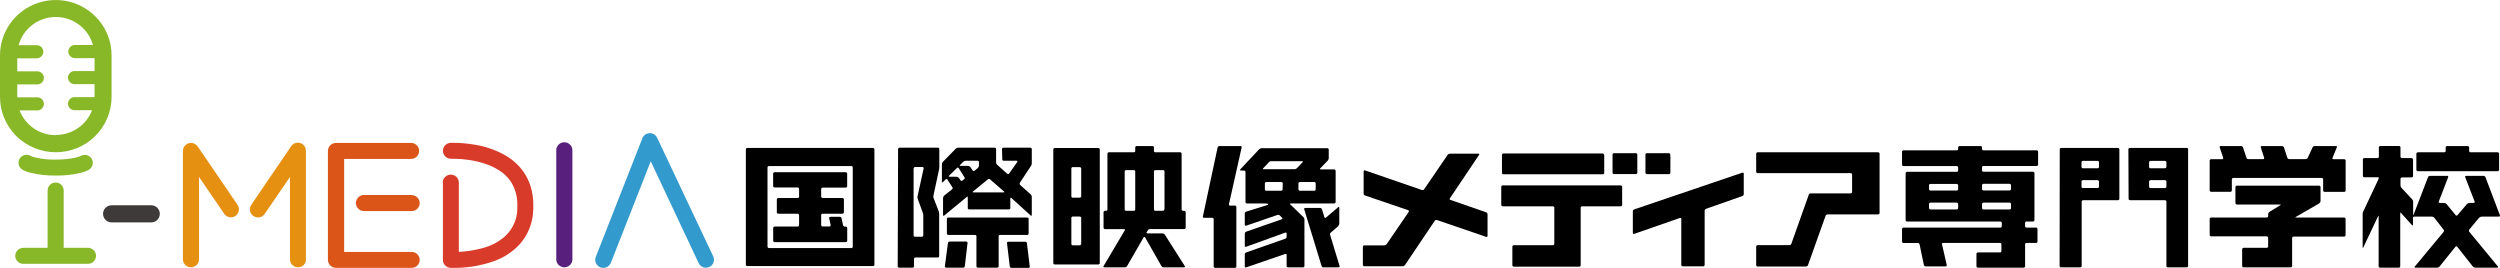
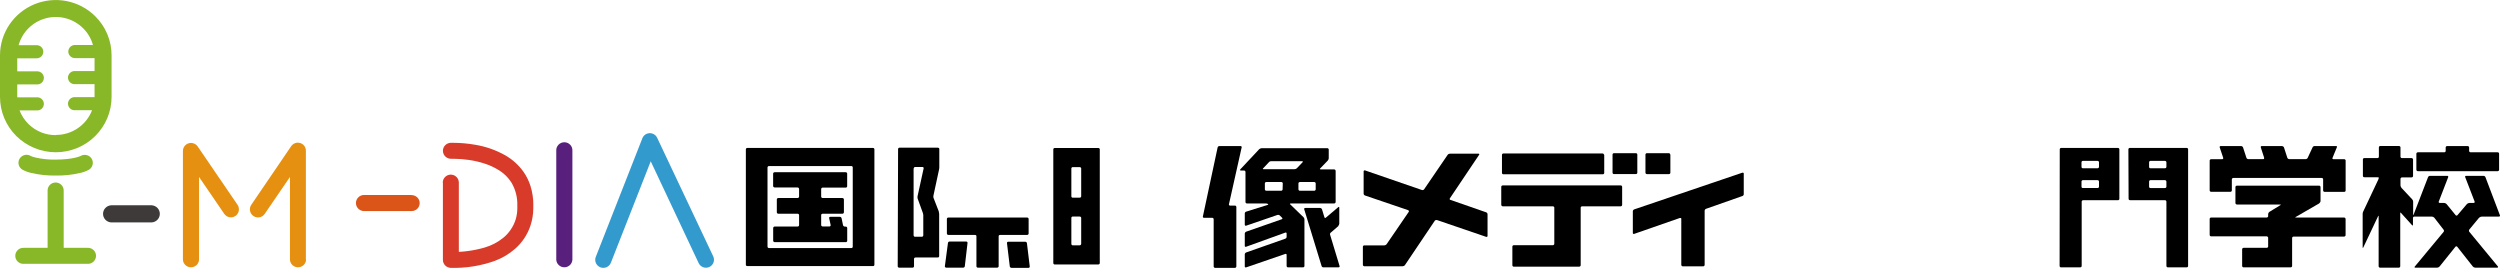
<svg xmlns="http://www.w3.org/2000/svg" width="280" height="30" viewBox="0 0 280 30" fill="none">
  <g clip-path="url(#clip0_2003_173)">
    <path d="M86.596 20.855C86.596 20.934 86.686 20.997 86.776 20.997H89.328C89.372 20.998 89.414 21.015 89.445 21.046C89.476 21.076 89.495 21.116 89.498 21.16V22.021C89.494 22.063 89.475 22.103 89.443 22.132C89.412 22.161 89.371 22.177 89.328 22.179H87.173C87.131 22.177 87.089 22.192 87.057 22.221C87.026 22.249 87.007 22.289 87.004 22.331V23.781C87.007 23.823 87.026 23.864 87.057 23.893C87.088 23.922 87.13 23.939 87.173 23.938H89.328C89.35 23.937 89.371 23.94 89.391 23.947C89.411 23.954 89.43 23.965 89.446 23.979C89.462 23.993 89.474 24.01 89.483 24.029C89.492 24.049 89.497 24.07 89.498 24.091V25.215C89.497 25.236 89.492 25.257 89.483 25.277C89.474 25.296 89.462 25.314 89.446 25.328C89.43 25.343 89.412 25.355 89.392 25.362C89.371 25.37 89.35 25.373 89.328 25.372H86.776C86.731 25.371 86.688 25.386 86.654 25.416C86.621 25.445 86.6 25.486 86.596 25.53V26.969C86.601 27.013 86.623 27.052 86.656 27.08C86.689 27.109 86.732 27.123 86.776 27.122H94.719C94.74 27.123 94.761 27.12 94.782 27.113C94.802 27.106 94.82 27.096 94.836 27.081C94.852 27.067 94.865 27.05 94.874 27.031C94.883 27.011 94.888 26.991 94.888 26.969V25.535C94.888 25.514 94.883 25.493 94.874 25.473C94.865 25.454 94.852 25.436 94.837 25.422C94.821 25.407 94.802 25.396 94.782 25.388C94.762 25.381 94.74 25.377 94.719 25.378H94.624C94.579 25.378 94.535 25.363 94.499 25.337C94.463 25.31 94.436 25.273 94.422 25.231L94.253 24.427C94.24 24.385 94.214 24.349 94.179 24.323C94.144 24.298 94.101 24.284 94.057 24.285H92.998C92.908 24.285 92.839 24.353 92.865 24.427L93.035 25.215C93.035 25.299 92.987 25.362 92.897 25.362H92.135C92.092 25.362 92.051 25.346 92.021 25.316C91.99 25.287 91.972 25.247 91.971 25.204V24.091C91.971 24.07 91.975 24.049 91.983 24.03C91.992 24.011 92.004 23.993 92.019 23.979C92.035 23.965 92.053 23.954 92.073 23.947C92.093 23.94 92.114 23.937 92.135 23.938H94.348C94.391 23.937 94.432 23.921 94.463 23.892C94.494 23.863 94.514 23.823 94.518 23.781V22.331C94.513 22.29 94.493 22.252 94.462 22.224C94.43 22.195 94.39 22.18 94.348 22.179H92.135C92.093 22.177 92.052 22.161 92.022 22.131C91.992 22.102 91.973 22.063 91.971 22.021V21.16C91.977 21.12 91.996 21.084 92.026 21.057C92.056 21.03 92.094 21.014 92.135 21.012H94.713C94.755 21.015 94.796 21.002 94.827 20.976C94.859 20.949 94.879 20.912 94.883 20.871V19.437C94.882 19.416 94.876 19.396 94.867 19.377C94.858 19.358 94.845 19.342 94.829 19.328C94.813 19.314 94.795 19.304 94.775 19.297C94.755 19.291 94.734 19.288 94.713 19.29H86.771C86.728 19.287 86.685 19.3 86.651 19.327C86.618 19.355 86.596 19.394 86.591 19.437V20.855" fill="black" />
    <path d="M83.536 29.664C83.536 29.743 83.61 29.801 83.716 29.801H97.769C97.789 29.803 97.809 29.801 97.828 29.795C97.847 29.789 97.865 29.78 97.88 29.767C97.896 29.754 97.908 29.739 97.917 29.721C97.926 29.703 97.932 29.684 97.933 29.664V16.715C97.93 16.674 97.912 16.636 97.881 16.609C97.85 16.581 97.81 16.567 97.769 16.568H83.716C83.694 16.566 83.672 16.568 83.652 16.574C83.631 16.581 83.612 16.591 83.595 16.605C83.578 16.618 83.564 16.635 83.554 16.654C83.544 16.673 83.538 16.694 83.536 16.715V29.664ZM85.961 18.748C85.965 18.706 85.985 18.666 86.018 18.638C86.05 18.609 86.092 18.594 86.135 18.596H95.349C95.37 18.595 95.39 18.599 95.409 18.606C95.429 18.613 95.446 18.624 95.461 18.639C95.476 18.653 95.488 18.67 95.496 18.689C95.504 18.707 95.508 18.728 95.508 18.748V27.631C95.508 27.651 95.504 27.672 95.496 27.691C95.488 27.709 95.476 27.727 95.461 27.741C95.446 27.755 95.429 27.766 95.409 27.773C95.39 27.781 95.37 27.784 95.349 27.783H86.135C86.092 27.785 86.05 27.77 86.018 27.742C85.985 27.713 85.965 27.674 85.961 27.631V18.748Z" fill="black" />
-     <path d="M112.256 17.86C112.256 17.881 112.26 17.901 112.269 17.92C112.277 17.939 112.29 17.955 112.305 17.969C112.321 17.982 112.339 17.992 112.359 17.998C112.379 18.004 112.4 18.005 112.42 18.002H113.845C113.935 18.002 113.967 18.055 113.935 18.139L113.024 19.436C113.014 19.453 113 19.468 112.984 19.48C112.968 19.491 112.949 19.498 112.929 19.502C112.91 19.506 112.89 19.505 112.87 19.5C112.851 19.495 112.833 19.486 112.818 19.473L111.69 18.459C111.651 18.429 111.62 18.391 111.598 18.347C111.576 18.304 111.564 18.256 111.563 18.207V16.689C111.563 16.669 111.558 16.649 111.55 16.63C111.542 16.612 111.53 16.595 111.515 16.581C111.501 16.567 111.483 16.557 111.464 16.55C111.444 16.543 111.424 16.54 111.404 16.542H107.311C107.21 16.549 107.115 16.59 107.041 16.657L105.616 18.113C105.547 18.184 105.504 18.277 105.494 18.375V20.35C105.494 20.429 105.553 20.455 105.616 20.392L105.897 20.103C105.909 20.087 105.924 20.074 105.942 20.065C105.96 20.056 105.98 20.051 106 20.051C106.02 20.051 106.04 20.056 106.058 20.065C106.076 20.074 106.092 20.087 106.103 20.103L106.67 20.981C106.682 20.997 106.691 21.017 106.696 21.037C106.7 21.057 106.701 21.078 106.698 21.099C106.694 21.119 106.687 21.139 106.676 21.156C106.664 21.174 106.65 21.189 106.633 21.201L105.749 21.905C105.674 21.975 105.628 22.071 105.621 22.173V24.09C105.621 24.164 105.68 24.195 105.749 24.143L108.269 22.063C108.327 21.984 108.391 22.01 108.391 22.1V23.318C108.391 23.402 108.46 23.455 108.56 23.455H112.987C113.082 23.455 113.156 23.402 113.156 23.318V22.215C113.156 22.136 113.204 22.115 113.273 22.173L115.433 24.133C115.497 24.19 115.56 24.164 115.56 24.09V22.021C115.547 21.924 115.502 21.833 115.433 21.763L114.252 20.713C114.226 20.679 114.208 20.639 114.203 20.596C114.197 20.554 114.203 20.511 114.221 20.471L115.465 18.59C115.524 18.507 115.557 18.409 115.56 18.307V16.689C115.559 16.668 115.554 16.648 115.544 16.629C115.535 16.611 115.522 16.594 115.506 16.581C115.491 16.567 115.472 16.556 115.453 16.55C115.433 16.543 115.412 16.54 115.391 16.542H112.389C112.368 16.54 112.347 16.542 112.327 16.548C112.307 16.555 112.289 16.565 112.273 16.579C112.258 16.593 112.245 16.61 112.237 16.629C112.229 16.648 112.224 16.668 112.224 16.689L112.256 17.86ZM107.803 20.214C107.79 20.228 107.773 20.24 107.755 20.248C107.737 20.256 107.717 20.26 107.697 20.26C107.677 20.26 107.657 20.256 107.639 20.248C107.621 20.24 107.605 20.228 107.591 20.214L107.395 19.925C107.362 19.887 107.322 19.855 107.276 19.833C107.231 19.811 107.181 19.797 107.131 19.794H106.352C106.257 19.794 106.23 19.746 106.289 19.683L107.173 18.816C107.184 18.802 107.199 18.791 107.215 18.783C107.232 18.775 107.25 18.771 107.268 18.771C107.287 18.771 107.305 18.775 107.321 18.783C107.338 18.791 107.352 18.802 107.364 18.816L108.02 19.857C108.044 19.891 108.053 19.933 108.046 19.974C108.039 20.015 108.016 20.052 107.983 20.077L107.803 20.214ZM107.591 18.58C107.491 18.58 107.464 18.522 107.533 18.47L107.882 18.118C107.963 18.049 108.063 18.009 108.168 18.002H109.482C109.522 18.002 109.561 18.017 109.59 18.045C109.62 18.072 109.638 18.109 109.64 18.149V18.549C109.639 18.598 109.627 18.647 109.606 18.692C109.585 18.737 109.556 18.778 109.519 18.811L109.153 19.121C109.119 19.144 109.076 19.153 109.035 19.147C108.993 19.14 108.956 19.117 108.931 19.084L108.677 18.701C108.61 18.631 108.519 18.588 108.423 18.58H107.591ZM109.021 21.548C108.931 21.548 108.92 21.511 108.979 21.448L110.641 20.088C110.657 20.071 110.677 20.058 110.698 20.049C110.72 20.041 110.743 20.036 110.766 20.036C110.789 20.036 110.812 20.041 110.833 20.049C110.854 20.058 110.874 20.071 110.89 20.088L112.447 21.448C112.516 21.511 112.489 21.548 112.394 21.548H109.021Z" fill="black" />
    <path d="M112.934 27.074C112.913 27.072 112.892 27.074 112.872 27.081C112.853 27.087 112.835 27.099 112.82 27.113C112.805 27.128 112.794 27.146 112.787 27.165C112.78 27.185 112.778 27.206 112.781 27.227L113.098 29.853C113.111 29.895 113.137 29.932 113.172 29.959C113.207 29.985 113.25 30 113.294 30H115.185C115.204 30.001 115.224 29.998 115.242 29.991C115.26 29.983 115.277 29.973 115.291 29.959C115.305 29.945 115.316 29.928 115.323 29.91C115.33 29.892 115.334 29.873 115.333 29.853L115.015 27.227C115.006 27.183 114.983 27.144 114.948 27.116C114.913 27.088 114.869 27.073 114.824 27.074H112.934Z" fill="black" />
    <path d="M115.206 24.516C115.204 24.495 115.199 24.474 115.189 24.454C115.18 24.435 115.167 24.418 115.15 24.404C115.134 24.39 115.115 24.379 115.095 24.372C115.074 24.365 115.053 24.362 115.031 24.364H106.22C106.199 24.362 106.177 24.365 106.157 24.372C106.137 24.379 106.118 24.39 106.103 24.404C106.087 24.418 106.074 24.436 106.065 24.455C106.056 24.474 106.051 24.495 106.051 24.516V26.155C106.053 26.198 106.072 26.238 106.104 26.267C106.135 26.296 106.177 26.313 106.22 26.312H109.191C109.291 26.312 109.36 26.37 109.36 26.449V29.832C109.365 29.872 109.384 29.909 109.415 29.936C109.445 29.963 109.484 29.978 109.524 29.979H111.674C111.716 29.979 111.756 29.964 111.788 29.937C111.82 29.91 111.841 29.873 111.849 29.832V26.449C111.849 26.37 111.918 26.312 112.018 26.312H115.031C115.075 26.314 115.118 26.298 115.151 26.269C115.183 26.239 115.203 26.199 115.206 26.155V24.516Z" fill="black" />
    <path d="M100.543 29.832C100.547 29.872 100.566 29.91 100.597 29.937C100.627 29.964 100.667 29.979 100.708 29.979H102.196C102.238 29.982 102.28 29.968 102.313 29.941C102.346 29.913 102.366 29.874 102.37 29.832V29.002C102.369 28.98 102.373 28.957 102.382 28.936C102.391 28.915 102.404 28.897 102.42 28.881C102.437 28.866 102.457 28.854 102.478 28.847C102.5 28.84 102.522 28.837 102.545 28.839H105.013C105.034 28.842 105.057 28.84 105.078 28.834C105.099 28.828 105.118 28.817 105.135 28.803C105.152 28.788 105.165 28.77 105.174 28.75C105.183 28.73 105.187 28.709 105.187 28.687V23.959C105.178 23.862 105.162 23.765 105.14 23.67L104.552 22.157C104.526 22.065 104.526 21.966 104.552 21.874L105.171 19C105.195 18.897 105.206 18.791 105.203 18.685V16.689C105.203 16.605 105.14 16.542 105.028 16.542H100.75C100.729 16.54 100.709 16.543 100.689 16.55C100.67 16.556 100.652 16.567 100.636 16.581C100.621 16.595 100.609 16.611 100.6 16.63C100.591 16.648 100.586 16.669 100.586 16.689L100.543 29.832ZM102.344 18.864C102.343 18.841 102.347 18.819 102.356 18.798C102.364 18.777 102.377 18.758 102.394 18.743C102.41 18.727 102.43 18.716 102.452 18.708C102.473 18.701 102.496 18.699 102.519 18.701H103.308C103.328 18.699 103.348 18.702 103.367 18.709C103.386 18.716 103.403 18.727 103.417 18.742C103.431 18.757 103.441 18.774 103.447 18.794C103.452 18.813 103.454 18.833 103.45 18.853L102.773 21.942C102.751 22.037 102.751 22.136 102.773 22.231L103.345 23.807C103.382 23.901 103.404 24 103.408 24.101V26.37C103.404 26.413 103.384 26.452 103.351 26.479C103.318 26.506 103.276 26.52 103.233 26.517H102.497C102.455 26.52 102.412 26.506 102.38 26.479C102.347 26.452 102.327 26.413 102.323 26.37V18.864" fill="black" />
    <path d="M105.823 29.832C105.825 29.871 105.843 29.908 105.871 29.935C105.899 29.962 105.937 29.978 105.976 29.979H107.872C107.915 29.978 107.956 29.963 107.99 29.937C108.023 29.91 108.047 29.873 108.057 29.832L108.364 27.206C108.366 27.186 108.363 27.166 108.356 27.147C108.349 27.128 108.339 27.111 108.325 27.096C108.311 27.082 108.294 27.071 108.275 27.063C108.256 27.056 108.236 27.052 108.216 27.053H106.352C106.309 27.053 106.267 27.068 106.233 27.096C106.2 27.124 106.179 27.163 106.172 27.206L105.823 29.832Z" fill="black" />
    <path d="M117.97 29.475C117.974 29.515 117.993 29.553 118.023 29.58C118.053 29.607 118.093 29.622 118.134 29.622H123.005C123.047 29.622 123.087 29.607 123.118 29.58C123.15 29.553 123.17 29.515 123.175 29.475V16.715C123.168 16.675 123.148 16.639 123.117 16.613C123.086 16.587 123.046 16.573 123.005 16.573H118.134C118.094 16.573 118.055 16.587 118.025 16.613C117.994 16.639 117.975 16.676 117.97 16.715V29.475ZM119.992 18.874C119.992 18.854 119.995 18.833 120.003 18.814C120.01 18.795 120.021 18.778 120.036 18.763C120.05 18.748 120.067 18.736 120.086 18.729C120.105 18.721 120.125 18.716 120.146 18.716H120.919C120.941 18.715 120.963 18.718 120.984 18.725C121.005 18.733 121.024 18.744 121.04 18.759C121.056 18.773 121.07 18.791 121.079 18.811C121.088 18.831 121.093 18.852 121.094 18.874V21.984C121.094 22.006 121.09 22.027 121.08 22.047C121.071 22.067 121.058 22.085 121.042 22.1C121.025 22.114 121.006 22.125 120.984 22.131C120.963 22.137 120.941 22.139 120.919 22.136H120.146C120.125 22.138 120.105 22.135 120.085 22.128C120.066 22.121 120.048 22.11 120.034 22.095C120.019 22.081 120.008 22.063 120.001 22.044C119.994 22.025 119.991 22.004 119.992 21.984V18.874ZM119.992 24.395C119.992 24.375 119.996 24.356 120.004 24.338C120.012 24.32 120.024 24.304 120.038 24.291C120.052 24.277 120.069 24.267 120.088 24.261C120.107 24.254 120.126 24.252 120.146 24.253H120.919C120.961 24.25 121.002 24.263 121.035 24.29C121.067 24.316 121.089 24.354 121.094 24.395V27.316C121.09 27.359 121.07 27.4 121.038 27.43C121.006 27.46 120.963 27.477 120.919 27.479H120.146C120.104 27.476 120.065 27.457 120.037 27.427C120.008 27.397 119.992 27.357 119.992 27.316V24.395Z" fill="black" />
-     <path d="M132.341 17.204C132.34 17.184 132.335 17.164 132.327 17.146C132.319 17.128 132.307 17.111 132.292 17.098C132.277 17.084 132.26 17.073 132.241 17.066C132.222 17.059 132.202 17.056 132.182 17.057H129.402C129.381 17.058 129.361 17.056 129.342 17.049C129.323 17.042 129.305 17.032 129.29 17.018C129.275 17.004 129.263 16.987 129.255 16.969C129.247 16.95 129.243 16.93 129.243 16.91V16.511C129.242 16.489 129.236 16.467 129.226 16.448C129.216 16.428 129.202 16.411 129.186 16.396C129.169 16.382 129.149 16.371 129.128 16.365C129.107 16.358 129.085 16.356 129.063 16.358H127.316C127.273 16.357 127.231 16.372 127.2 16.4C127.168 16.429 127.149 16.468 127.146 16.511V16.91C127.146 16.93 127.142 16.951 127.134 16.97C127.125 16.989 127.113 17.006 127.097 17.02C127.082 17.034 127.063 17.044 127.044 17.05C127.024 17.057 127.003 17.059 126.982 17.057H124.202C124.181 17.055 124.16 17.058 124.14 17.065C124.121 17.071 124.102 17.082 124.087 17.096C124.071 17.109 124.058 17.126 124.049 17.144C124.039 17.163 124.034 17.183 124.033 17.204V23.46C124.032 23.482 124.027 23.502 124.018 23.521C124.009 23.541 123.996 23.558 123.98 23.572C123.965 23.586 123.946 23.597 123.926 23.604C123.906 23.611 123.884 23.614 123.863 23.613H123.773C123.751 23.611 123.729 23.614 123.708 23.621C123.687 23.629 123.668 23.64 123.652 23.655C123.636 23.669 123.623 23.687 123.613 23.707C123.604 23.727 123.599 23.748 123.598 23.77V25.509C123.602 25.552 123.623 25.591 123.655 25.62C123.688 25.648 123.73 25.663 123.773 25.661H125.891C125.981 25.661 126.039 25.714 125.981 25.787L123.598 29.806C123.551 29.885 123.598 29.942 123.688 29.942H125.981C126.031 29.941 126.079 29.928 126.123 29.904C126.166 29.881 126.203 29.847 126.23 29.806L128.089 26.581C128.12 26.512 128.2 26.512 128.247 26.581L130.085 29.806C130.111 29.846 130.146 29.878 130.188 29.902C130.229 29.926 130.275 29.94 130.323 29.942H132.616C132.701 29.942 132.732 29.885 132.701 29.806L130.45 26.265C130.421 26.229 130.384 26.199 130.342 26.177C130.3 26.155 130.254 26.143 130.207 26.139H128.518C128.428 26.139 128.39 26.076 128.428 26.008L128.565 25.782C128.593 25.742 128.63 25.71 128.674 25.688C128.717 25.666 128.765 25.655 128.814 25.656H132.616C132.66 25.659 132.704 25.645 132.737 25.616C132.771 25.588 132.792 25.547 132.796 25.504V23.77C132.795 23.748 132.79 23.726 132.781 23.706C132.771 23.686 132.757 23.667 132.741 23.653C132.724 23.638 132.704 23.627 132.682 23.62C132.661 23.613 132.638 23.61 132.616 23.613H132.515C132.494 23.614 132.472 23.611 132.452 23.604C132.431 23.598 132.412 23.587 132.396 23.573C132.38 23.558 132.367 23.541 132.357 23.522C132.348 23.503 132.342 23.482 132.341 23.46V17.204ZM127.146 23.455C127.147 23.476 127.143 23.498 127.135 23.517C127.127 23.537 127.115 23.555 127.099 23.57C127.084 23.585 127.066 23.596 127.045 23.604C127.025 23.611 127.003 23.614 126.982 23.613H126.124C126.103 23.613 126.082 23.61 126.063 23.602C126.043 23.595 126.025 23.583 126.01 23.568C125.995 23.553 125.984 23.536 125.976 23.516C125.968 23.497 125.965 23.476 125.965 23.455V19.195C125.966 19.175 125.971 19.156 125.979 19.138C125.987 19.12 125.999 19.104 126.014 19.09C126.029 19.077 126.047 19.067 126.065 19.061C126.084 19.054 126.104 19.052 126.124 19.053H126.982C127.083 19.053 127.146 19.105 127.146 19.195V23.455ZM130.397 23.455C130.397 23.476 130.393 23.497 130.385 23.517C130.376 23.536 130.364 23.554 130.349 23.568C130.334 23.583 130.315 23.595 130.296 23.602C130.276 23.61 130.254 23.613 130.233 23.613H129.402C129.381 23.613 129.36 23.61 129.34 23.602C129.321 23.595 129.303 23.583 129.288 23.568C129.273 23.553 129.261 23.536 129.254 23.516C129.246 23.497 129.242 23.476 129.243 23.455V19.195C129.243 19.175 129.247 19.155 129.255 19.137C129.263 19.118 129.275 19.102 129.29 19.088C129.305 19.075 129.323 19.065 129.342 19.059C129.361 19.053 129.382 19.051 129.402 19.053H130.26C130.28 19.051 130.301 19.053 130.32 19.059C130.34 19.065 130.358 19.075 130.373 19.088C130.388 19.102 130.401 19.118 130.41 19.136C130.418 19.155 130.423 19.175 130.424 19.195V23.455" fill="black" />
    <path d="M139.071 16.511C139.075 16.491 139.074 16.472 139.07 16.453C139.065 16.434 139.056 16.416 139.043 16.402C139.03 16.387 139.014 16.375 138.996 16.368C138.978 16.36 138.958 16.357 138.938 16.358H136.577C136.531 16.359 136.487 16.374 136.451 16.401C136.414 16.429 136.388 16.467 136.375 16.511L134.723 24.243C134.697 24.322 134.755 24.395 134.856 24.395H135.761C135.783 24.394 135.804 24.397 135.824 24.404C135.844 24.411 135.863 24.422 135.879 24.436C135.894 24.45 135.907 24.467 135.916 24.486C135.925 24.506 135.93 24.526 135.931 24.548V29.837C135.931 29.88 135.947 29.92 135.977 29.951C136.007 29.981 136.047 29.999 136.09 30H138.292C138.315 30.002 138.338 29.999 138.359 29.991C138.381 29.984 138.4 29.972 138.417 29.957C138.434 29.942 138.447 29.923 138.457 29.903C138.466 29.882 138.472 29.86 138.472 29.837V23.182C138.472 23.16 138.466 23.137 138.457 23.117C138.447 23.097 138.434 23.079 138.417 23.064C138.4 23.049 138.38 23.038 138.359 23.031C138.337 23.024 138.315 23.022 138.292 23.024H137.763C137.745 23.026 137.726 23.023 137.709 23.016C137.693 23.009 137.678 22.998 137.666 22.984C137.654 22.97 137.645 22.954 137.641 22.936C137.637 22.919 137.637 22.9 137.641 22.882L139.065 16.511" fill="black" />
    <path d="M149.883 25.304C149.952 25.233 149.993 25.14 150 25.041V23.25C150 23.171 149.936 23.145 149.883 23.203L148.501 24.374C148.49 24.389 148.474 24.4 148.456 24.405C148.438 24.411 148.419 24.412 148.401 24.407C148.382 24.401 148.366 24.391 148.354 24.377C148.342 24.363 148.334 24.345 148.332 24.327L148.062 23.439C148.044 23.397 148.015 23.361 147.977 23.335C147.94 23.309 147.896 23.294 147.85 23.292H146.187C146.092 23.292 146.039 23.371 146.071 23.439L148.019 29.8C148.035 29.85 148.069 29.891 148.114 29.918C148.159 29.944 148.212 29.953 148.263 29.942H149.91C150.005 29.942 150.063 29.874 150.032 29.795L148.972 26.297C148.956 26.251 148.956 26.202 148.971 26.156C148.986 26.11 149.017 26.071 149.057 26.044L149.915 25.304" fill="black" />
    <path d="M149.417 22.788C149.44 22.789 149.462 22.785 149.483 22.777C149.504 22.77 149.523 22.758 149.539 22.742C149.555 22.727 149.568 22.709 149.577 22.689C149.586 22.669 149.592 22.647 149.592 22.625V19.137C149.588 19.093 149.569 19.052 149.537 19.021C149.504 18.99 149.462 18.971 149.417 18.969H147.914C147.834 18.969 147.792 18.932 147.861 18.864L148.713 17.982C148.778 17.909 148.815 17.816 148.819 17.719V16.747C148.816 16.707 148.799 16.669 148.769 16.64C148.74 16.612 148.701 16.596 148.66 16.595H141.311C141.208 16.605 141.11 16.645 141.03 16.71L138.912 18.969C138.854 19.053 138.912 19.1 138.965 19.1H139.325C139.346 19.099 139.367 19.102 139.387 19.108C139.406 19.115 139.425 19.125 139.44 19.139C139.456 19.153 139.469 19.169 139.478 19.188C139.488 19.206 139.493 19.227 139.494 19.247V22.625C139.494 22.647 139.499 22.669 139.507 22.689C139.516 22.709 139.529 22.727 139.544 22.742C139.56 22.757 139.579 22.769 139.599 22.777C139.62 22.785 139.642 22.789 139.664 22.788H141.782C141.868 22.786 141.953 22.81 142.025 22.856C142.068 22.893 142.025 22.946 141.935 22.961L139.579 23.702C139.534 23.712 139.494 23.737 139.464 23.772C139.435 23.807 139.417 23.851 139.415 23.896V25.178C139.415 25.197 139.421 25.215 139.43 25.232C139.44 25.248 139.454 25.262 139.47 25.271C139.487 25.281 139.505 25.286 139.525 25.286C139.544 25.286 139.562 25.282 139.579 25.273L143.069 24.075C143.115 24.063 143.164 24.061 143.211 24.072C143.258 24.081 143.302 24.102 143.339 24.133L143.593 24.39C143.662 24.443 143.64 24.516 143.55 24.558L139.579 25.945C139.535 25.962 139.497 25.991 139.468 26.028C139.439 26.065 139.421 26.109 139.415 26.155V27.547C139.415 27.626 139.489 27.673 139.579 27.631L143.942 26.055C144.038 26.024 144.101 26.055 144.101 26.145V26.544C144.098 26.588 144.081 26.631 144.052 26.666C144.024 26.7 143.986 26.726 143.942 26.738L139.579 28.272C139.535 28.287 139.496 28.314 139.467 28.351C139.438 28.387 139.42 28.431 139.415 28.477V29.838C139.414 29.857 139.417 29.877 139.426 29.895C139.435 29.913 139.449 29.928 139.466 29.939C139.482 29.949 139.502 29.955 139.522 29.956C139.542 29.957 139.562 29.952 139.579 29.943L143.937 28.445C144.038 28.414 144.101 28.445 144.101 28.54V29.796C144.102 29.817 144.107 29.837 144.116 29.856C144.125 29.875 144.138 29.892 144.154 29.906C144.169 29.92 144.188 29.93 144.208 29.936C144.228 29.943 144.25 29.945 144.271 29.943H145.923C145.944 29.945 145.965 29.943 145.986 29.936C146.006 29.93 146.025 29.92 146.042 29.906C146.058 29.892 146.071 29.875 146.081 29.857C146.09 29.837 146.096 29.817 146.097 29.796V24.579C146.096 24.53 146.086 24.482 146.066 24.436C146.046 24.391 146.017 24.351 145.981 24.317L144.509 22.893C144.445 22.835 144.472 22.788 144.567 22.788H149.417ZM147.358 21.212C147.355 21.254 147.336 21.294 147.304 21.322C147.272 21.351 147.231 21.366 147.188 21.364H145.6C145.578 21.366 145.556 21.363 145.536 21.356C145.516 21.349 145.497 21.338 145.48 21.324C145.464 21.31 145.451 21.293 145.441 21.274C145.432 21.255 145.426 21.233 145.425 21.212V20.529C145.43 20.488 145.451 20.45 145.484 20.424C145.516 20.397 145.558 20.384 145.6 20.387H147.188C147.229 20.386 147.269 20.399 147.301 20.426C147.332 20.452 147.352 20.489 147.358 20.529V21.212ZM143.651 21.212C143.65 21.233 143.644 21.255 143.635 21.274C143.625 21.293 143.612 21.31 143.596 21.324C143.579 21.338 143.56 21.349 143.54 21.356C143.52 21.363 143.498 21.366 143.476 21.364H141.835C141.814 21.366 141.792 21.363 141.772 21.356C141.752 21.349 141.733 21.338 141.718 21.324C141.702 21.31 141.689 21.293 141.68 21.273C141.671 21.254 141.666 21.233 141.665 21.212V20.529C141.669 20.488 141.689 20.451 141.721 20.424C141.753 20.398 141.794 20.384 141.835 20.387H143.498C143.539 20.384 143.581 20.397 143.613 20.424C143.646 20.45 143.667 20.488 143.672 20.529L143.651 21.212ZM141.533 18.953C141.438 18.953 141.406 18.917 141.475 18.848L142.105 18.181C142.137 18.141 142.178 18.109 142.225 18.087C142.272 18.065 142.323 18.054 142.375 18.055H145.833C145.917 18.055 145.944 18.097 145.896 18.165L145.245 18.848C145.168 18.917 145.068 18.954 144.964 18.953H141.533Z" fill="black" />
-     <path d="M221.987 16.51C221.986 16.49 221.981 16.469 221.973 16.45C221.964 16.432 221.952 16.415 221.937 16.4C221.921 16.386 221.904 16.375 221.884 16.368C221.864 16.361 221.844 16.357 221.823 16.358H219.472C219.431 16.358 219.391 16.374 219.361 16.402C219.332 16.431 219.314 16.47 219.313 16.51V16.689C219.308 16.73 219.288 16.767 219.256 16.794C219.225 16.822 219.185 16.836 219.143 16.836H213.202C213.158 16.835 213.115 16.85 213.083 16.88C213.05 16.909 213.03 16.95 213.028 16.994V18.438C213.028 18.46 213.033 18.482 213.043 18.501C213.052 18.521 213.065 18.539 213.081 18.554C213.098 18.569 213.117 18.58 213.137 18.587C213.158 18.594 213.18 18.597 213.202 18.596H219.143C219.186 18.596 219.227 18.611 219.258 18.639C219.289 18.668 219.309 18.706 219.313 18.748V19.1C219.312 19.121 219.306 19.141 219.297 19.159C219.287 19.177 219.274 19.194 219.259 19.207C219.243 19.22 219.224 19.23 219.205 19.236C219.185 19.242 219.164 19.244 219.143 19.242H213.605C213.582 19.241 213.56 19.245 213.54 19.253C213.519 19.261 213.5 19.272 213.483 19.287C213.467 19.302 213.454 19.321 213.445 19.341C213.436 19.361 213.431 19.383 213.43 19.405V24.658C213.433 24.701 213.453 24.742 213.485 24.772C213.518 24.801 213.561 24.817 213.605 24.815H224.031C224.131 24.815 224.2 24.873 224.2 24.952V25.346C224.199 25.367 224.193 25.387 224.184 25.405C224.175 25.424 224.162 25.441 224.146 25.454C224.131 25.468 224.112 25.479 224.092 25.485C224.073 25.492 224.052 25.494 224.031 25.493H213.202C213.181 25.492 213.159 25.494 213.139 25.501C213.118 25.508 213.099 25.519 213.083 25.533C213.067 25.547 213.054 25.564 213.044 25.584C213.035 25.603 213.029 25.624 213.028 25.645V27.064C213.032 27.106 213.052 27.146 213.084 27.174C213.117 27.203 213.159 27.218 213.202 27.216H214.791C214.838 27.212 214.886 27.225 214.923 27.255C214.961 27.284 214.985 27.327 214.992 27.374L215.474 29.674C215.48 29.72 215.503 29.762 215.538 29.791C215.573 29.821 215.618 29.838 215.665 29.837H217.883C217.984 29.837 218.047 29.774 218.037 29.69L217.507 27.368C217.47 27.268 217.539 27.211 217.634 27.211H223.988C224.01 27.209 224.033 27.211 224.053 27.218C224.074 27.225 224.093 27.236 224.11 27.251C224.126 27.266 224.138 27.284 224.147 27.305C224.155 27.325 224.159 27.346 224.158 27.368V28.125C224.157 28.146 224.152 28.166 224.143 28.185C224.134 28.204 224.121 28.221 224.106 28.235C224.09 28.249 224.071 28.259 224.051 28.265C224.031 28.272 224.009 28.274 223.988 28.272H221.532C221.51 28.271 221.488 28.275 221.467 28.283C221.447 28.291 221.428 28.302 221.412 28.318C221.396 28.333 221.384 28.351 221.375 28.371C221.366 28.391 221.362 28.413 221.362 28.435V29.832C221.367 29.873 221.387 29.91 221.419 29.938C221.45 29.965 221.49 29.979 221.532 29.979H226.636C226.678 29.979 226.718 29.963 226.75 29.937C226.782 29.91 226.803 29.873 226.811 29.832V27.368C226.81 27.347 226.814 27.326 226.822 27.306C226.83 27.286 226.842 27.268 226.857 27.253C226.873 27.238 226.891 27.227 226.912 27.22C226.932 27.212 226.953 27.209 226.975 27.211H228.034C228.055 27.211 228.076 27.208 228.095 27.201C228.115 27.194 228.133 27.183 228.148 27.168C228.163 27.154 228.175 27.137 228.184 27.118C228.193 27.099 228.197 27.079 228.198 27.058V25.64C228.197 25.619 228.193 25.599 228.184 25.58C228.175 25.561 228.163 25.544 228.148 25.53C228.133 25.516 228.115 25.505 228.095 25.498C228.076 25.49 228.055 25.487 228.034 25.488H226.975C226.954 25.489 226.934 25.486 226.914 25.48C226.895 25.473 226.877 25.463 226.861 25.449C226.846 25.435 226.834 25.418 226.825 25.4C226.816 25.381 226.811 25.361 226.811 25.341V24.947C226.812 24.927 226.817 24.907 226.826 24.89C226.836 24.872 226.848 24.856 226.863 24.844C226.879 24.831 226.897 24.821 226.916 24.816C226.935 24.81 226.955 24.808 226.975 24.81H227.69C227.733 24.81 227.774 24.794 227.806 24.765C227.837 24.735 227.856 24.695 227.859 24.652V19.399C227.859 19.378 227.855 19.356 227.846 19.336C227.838 19.316 227.825 19.298 227.809 19.282C227.793 19.267 227.775 19.255 227.754 19.247C227.734 19.24 227.712 19.236 227.69 19.237H222.162C222.066 19.237 221.987 19.189 221.987 19.095V18.743C221.988 18.721 221.994 18.701 222.003 18.681C222.013 18.662 222.026 18.645 222.042 18.631C222.059 18.616 222.078 18.606 222.098 18.599C222.118 18.592 222.14 18.589 222.162 18.59H228.103C228.124 18.591 228.145 18.588 228.165 18.58C228.185 18.573 228.203 18.561 228.219 18.546C228.234 18.532 228.246 18.514 228.254 18.494C228.263 18.475 228.267 18.454 228.267 18.433V16.994C228.267 16.973 228.263 16.951 228.254 16.932C228.246 16.913 228.234 16.895 228.219 16.88C228.203 16.866 228.185 16.854 228.165 16.846C228.145 16.839 228.124 16.835 228.103 16.836H222.162C222.119 16.839 222.077 16.825 222.044 16.798C222.011 16.77 221.991 16.731 221.987 16.689V16.51ZM219.313 23.302C219.309 23.345 219.29 23.384 219.258 23.413C219.227 23.442 219.186 23.459 219.143 23.46H216.215C216.194 23.461 216.173 23.457 216.153 23.45C216.133 23.442 216.115 23.43 216.099 23.416C216.084 23.401 216.072 23.384 216.064 23.364C216.055 23.345 216.051 23.324 216.051 23.302V22.856C216.05 22.834 216.054 22.813 216.062 22.793C216.07 22.773 216.082 22.755 216.098 22.739C216.113 22.724 216.131 22.712 216.152 22.704C216.172 22.696 216.193 22.692 216.215 22.693H219.143C219.187 22.694 219.229 22.712 219.26 22.742C219.291 22.772 219.31 22.813 219.313 22.856V23.302ZM219.313 21.201C219.306 21.241 219.285 21.276 219.254 21.302C219.223 21.328 219.184 21.343 219.143 21.343H216.215C216.175 21.345 216.135 21.331 216.105 21.305C216.074 21.278 216.055 21.241 216.051 21.201V20.755C216.051 20.734 216.055 20.713 216.064 20.693C216.072 20.674 216.084 20.656 216.099 20.641C216.115 20.627 216.133 20.615 216.153 20.608C216.173 20.6 216.194 20.596 216.215 20.597H219.143C219.186 20.598 219.227 20.615 219.258 20.644C219.29 20.673 219.309 20.712 219.313 20.755V21.201ZM225.233 23.302C225.233 23.324 225.229 23.345 225.22 23.364C225.212 23.384 225.2 23.401 225.184 23.416C225.169 23.43 225.151 23.442 225.131 23.45C225.111 23.457 225.09 23.461 225.069 23.46H222.162C222.14 23.462 222.118 23.459 222.097 23.451C222.076 23.444 222.057 23.433 222.041 23.418C222.024 23.403 222.011 23.386 222.002 23.366C221.993 23.346 221.988 23.324 221.987 23.302V22.856C221.988 22.834 221.993 22.812 222.002 22.792C222.011 22.772 222.024 22.754 222.04 22.739C222.056 22.724 222.076 22.712 222.096 22.704C222.117 22.696 222.139 22.692 222.162 22.693H225.069C225.09 22.692 225.112 22.696 225.132 22.704C225.153 22.712 225.171 22.724 225.186 22.739C225.202 22.755 225.214 22.773 225.222 22.793C225.23 22.813 225.234 22.834 225.233 22.856V23.302ZM225.069 20.587C225.09 20.586 225.111 20.59 225.131 20.597C225.151 20.605 225.169 20.616 225.184 20.631C225.2 20.646 225.212 20.663 225.22 20.683C225.229 20.702 225.233 20.723 225.233 20.744V21.191C225.229 21.231 225.21 21.268 225.179 21.294C225.149 21.32 225.109 21.334 225.069 21.333H222.162C222.12 21.334 222.079 21.321 222.047 21.295C222.015 21.269 221.993 21.232 221.987 21.191V20.744C221.988 20.722 221.993 20.701 222.002 20.681C222.011 20.661 222.024 20.643 222.041 20.629C222.057 20.614 222.076 20.603 222.097 20.596C222.118 20.588 222.14 20.585 222.162 20.587H225.069Z" fill="black" />
    <path d="M238.402 22.273C238.403 22.294 238.408 22.314 238.418 22.333C238.427 22.351 238.44 22.368 238.455 22.381C238.471 22.395 238.49 22.406 238.509 22.412C238.529 22.419 238.55 22.422 238.571 22.42H242.468C242.49 22.419 242.512 22.423 242.533 22.431C242.553 22.439 242.572 22.451 242.588 22.466C242.604 22.481 242.616 22.499 242.625 22.519C242.633 22.54 242.638 22.561 242.638 22.583V29.795C242.64 29.817 242.646 29.838 242.656 29.857C242.666 29.876 242.68 29.892 242.697 29.906C242.713 29.92 242.733 29.93 242.754 29.936C242.774 29.942 242.796 29.945 242.818 29.942H244.904C244.925 29.944 244.945 29.941 244.965 29.934C244.984 29.928 245.002 29.917 245.018 29.904C245.033 29.89 245.045 29.873 245.054 29.855C245.063 29.836 245.067 29.816 245.068 29.795V16.715C245.067 16.695 245.063 16.675 245.054 16.656C245.045 16.638 245.033 16.621 245.018 16.607C245.002 16.593 244.984 16.583 244.965 16.576C244.945 16.57 244.925 16.567 244.904 16.568H238.55C238.529 16.567 238.508 16.57 238.488 16.576C238.468 16.583 238.45 16.593 238.434 16.607C238.419 16.62 238.406 16.637 238.396 16.656C238.387 16.674 238.382 16.695 238.38 16.715L238.402 22.273ZM240.7 18.165C240.701 18.127 240.717 18.09 240.745 18.063C240.772 18.035 240.809 18.019 240.848 18.018H242.468C242.51 18.018 242.55 18.033 242.581 18.06C242.612 18.087 242.632 18.124 242.638 18.165V18.691C242.637 18.712 242.632 18.733 242.623 18.752C242.614 18.772 242.602 18.79 242.586 18.804C242.57 18.819 242.552 18.83 242.531 18.838C242.511 18.845 242.49 18.849 242.468 18.848H240.848C240.827 18.848 240.807 18.844 240.789 18.836C240.77 18.828 240.753 18.816 240.739 18.801C240.725 18.787 240.715 18.769 240.708 18.75C240.701 18.731 240.698 18.711 240.7 18.691V18.165ZM240.7 20.324C240.701 20.286 240.717 20.249 240.745 20.222C240.772 20.194 240.809 20.178 240.848 20.177H242.468C242.51 20.177 242.55 20.192 242.581 20.219C242.612 20.246 242.632 20.283 242.638 20.324V20.923C242.632 20.963 242.612 20.999 242.58 21.025C242.549 21.05 242.509 21.063 242.468 21.06H240.848C240.829 21.06 240.81 21.057 240.793 21.051C240.775 21.044 240.759 21.035 240.745 21.022C240.731 21.009 240.72 20.994 240.713 20.977C240.705 20.96 240.7 20.942 240.7 20.923V20.324Z" fill="black" />
    <path d="M230.676 29.795C230.677 29.818 230.683 29.84 230.694 29.86C230.704 29.881 230.719 29.898 230.737 29.912C230.755 29.926 230.776 29.936 230.799 29.942C230.821 29.947 230.844 29.947 230.867 29.942H232.985C233.026 29.943 233.065 29.928 233.095 29.9C233.126 29.873 233.145 29.836 233.149 29.795V22.588C233.148 22.567 233.152 22.546 233.159 22.526C233.167 22.506 233.179 22.488 233.193 22.473C233.208 22.458 233.226 22.446 233.246 22.438C233.265 22.43 233.286 22.425 233.308 22.425H237.205C237.246 22.427 237.286 22.412 237.317 22.385C237.348 22.357 237.366 22.319 237.369 22.278V16.715C237.365 16.675 237.346 16.637 237.316 16.61C237.285 16.583 237.246 16.568 237.205 16.568H230.867C230.845 16.566 230.824 16.568 230.803 16.575C230.783 16.581 230.764 16.591 230.748 16.605C230.731 16.619 230.718 16.635 230.708 16.654C230.699 16.673 230.693 16.694 230.692 16.715L230.676 29.795ZM233.128 18.165C233.13 18.125 233.148 18.088 233.178 18.06C233.207 18.033 233.246 18.018 233.287 18.018H234.917C234.959 18.017 235 18.031 235.032 18.058C235.063 18.086 235.083 18.124 235.087 18.165V18.69C235.086 18.712 235.081 18.733 235.072 18.752C235.063 18.772 235.051 18.789 235.035 18.804C235.019 18.819 235.001 18.83 234.981 18.838C234.96 18.845 234.939 18.849 234.917 18.848H233.287C233.265 18.849 233.244 18.845 233.225 18.837C233.205 18.83 233.187 18.818 233.173 18.803C233.158 18.789 233.146 18.771 233.138 18.752C233.131 18.732 233.127 18.711 233.128 18.69V18.165ZM233.128 20.324C233.13 20.284 233.148 20.247 233.178 20.219C233.207 20.192 233.246 20.177 233.287 20.177H234.917C234.959 20.175 235 20.19 235.032 20.217C235.063 20.244 235.083 20.283 235.087 20.324V20.923C235.082 20.963 235.061 20.999 235.03 21.025C234.998 21.05 234.958 21.063 234.917 21.059H233.287C233.267 21.061 233.247 21.059 233.229 21.052C233.21 21.046 233.193 21.037 233.178 21.024C233.164 21.011 233.152 20.996 233.143 20.979C233.134 20.961 233.129 20.942 233.128 20.923V20.324Z" fill="black" />
    <path d="M259.751 22.756C259.793 22.731 259.828 22.697 259.854 22.656C259.88 22.615 259.895 22.568 259.9 22.52V20.944C259.898 20.923 259.893 20.902 259.883 20.883C259.874 20.863 259.86 20.846 259.844 20.832C259.828 20.818 259.809 20.807 259.789 20.8C259.768 20.793 259.747 20.79 259.725 20.792H250.533C250.491 20.793 250.452 20.809 250.421 20.837C250.391 20.865 250.372 20.903 250.368 20.944V22.746C250.371 22.788 250.389 22.827 250.42 22.856C250.45 22.886 250.49 22.902 250.533 22.904H255.367C255.468 22.904 255.468 22.94 255.394 22.982L254.165 23.734C254.127 23.762 254.096 23.797 254.073 23.838C254.051 23.878 254.037 23.924 254.033 23.97V24.217C254.026 24.258 254.005 24.296 253.973 24.323C253.941 24.35 253.9 24.364 253.858 24.364H247.652C247.609 24.363 247.568 24.378 247.536 24.406C247.505 24.434 247.485 24.474 247.483 24.516V26.318C247.485 26.36 247.505 26.4 247.536 26.428C247.568 26.457 247.609 26.472 247.652 26.47H253.858C253.9 26.471 253.94 26.486 253.972 26.513C254.004 26.54 254.025 26.577 254.033 26.617V27.61C254.029 27.653 254.008 27.692 253.975 27.719C253.943 27.747 253.901 27.76 253.858 27.757H251.295C251.252 27.754 251.21 27.768 251.178 27.796C251.145 27.823 251.124 27.862 251.12 27.904V29.796C251.122 29.817 251.127 29.837 251.137 29.856C251.147 29.875 251.16 29.892 251.176 29.906C251.193 29.92 251.211 29.93 251.232 29.936C251.252 29.943 251.274 29.945 251.295 29.943H256.548C256.59 29.944 256.631 29.93 256.662 29.902C256.694 29.875 256.713 29.837 256.717 29.796V26.644C256.723 26.603 256.743 26.565 256.774 26.538C256.805 26.511 256.845 26.496 256.887 26.497H262.521C262.565 26.5 262.61 26.485 262.644 26.457C262.679 26.429 262.701 26.388 262.706 26.344V24.516C262.701 24.472 262.679 24.432 262.644 24.403C262.61 24.375 262.565 24.361 262.521 24.364H257.146C257.051 24.364 257.046 24.322 257.146 24.285L259.794 22.756" fill="black" />
    <path d="M261.732 16.489C261.769 16.41 261.732 16.358 261.626 16.358H259.243C259.197 16.357 259.151 16.369 259.111 16.392C259.071 16.415 259.038 16.449 259.015 16.489L258.459 17.687C258.436 17.727 258.403 17.761 258.363 17.784C258.323 17.808 258.278 17.822 258.232 17.824H256.4C256.353 17.822 256.308 17.807 256.27 17.781C256.232 17.755 256.201 17.719 256.183 17.677L255.801 16.5C255.777 16.459 255.743 16.425 255.703 16.4C255.662 16.375 255.616 16.361 255.568 16.358H253.328C253.31 16.355 253.291 16.358 253.273 16.364C253.256 16.371 253.24 16.382 253.228 16.396C253.216 16.41 253.208 16.427 253.204 16.445C253.2 16.463 253.201 16.482 253.207 16.5L253.588 17.677C253.588 17.761 253.588 17.824 253.471 17.824H251.814C251.768 17.823 251.723 17.809 251.685 17.783C251.647 17.756 251.618 17.72 251.602 17.677L251.216 16.5C251.195 16.458 251.164 16.423 251.125 16.398C251.085 16.373 251.04 16.359 250.993 16.358H248.722C248.637 16.358 248.573 16.426 248.605 16.5L249.002 17.687C249.007 17.705 249.007 17.724 249.002 17.742C248.998 17.76 248.989 17.777 248.976 17.791C248.964 17.805 248.948 17.816 248.93 17.822C248.913 17.829 248.894 17.831 248.875 17.829H247.652C247.61 17.829 247.569 17.844 247.538 17.872C247.506 17.901 247.487 17.939 247.483 17.981V21.333C247.488 21.374 247.508 21.412 247.539 21.44C247.57 21.468 247.61 21.484 247.652 21.485H249.797C249.839 21.486 249.881 21.471 249.912 21.443C249.944 21.414 249.963 21.375 249.966 21.333V20.077C249.972 20.036 249.994 19.998 250.026 19.971C250.058 19.944 250.099 19.93 250.141 19.93H260.043C260.082 19.931 260.119 19.947 260.146 19.975C260.174 20.002 260.19 20.039 260.191 20.077V21.348C260.197 21.39 260.22 21.428 260.253 21.454C260.286 21.48 260.328 21.493 260.371 21.49H262.542C262.583 21.493 262.624 21.48 262.656 21.453C262.687 21.427 262.707 21.389 262.711 21.348V17.981C262.709 17.939 262.689 17.899 262.658 17.871C262.626 17.843 262.585 17.827 262.542 17.829H261.34C261.266 17.829 261.202 17.761 261.234 17.698L261.732 16.489Z" fill="black" />
    <path d="M277.681 24.374C277.756 24.305 277.853 24.264 277.956 24.259H279.878C279.973 24.259 280.021 24.19 279.995 24.122L278.369 19.841C278.351 19.798 278.32 19.761 278.28 19.734C278.241 19.708 278.194 19.694 278.147 19.694H276.219C276.124 19.694 276.06 19.752 276.103 19.841L277.162 22.583C277.167 22.601 277.168 22.62 277.164 22.638C277.16 22.657 277.152 22.674 277.14 22.688C277.128 22.703 277.113 22.714 277.095 22.721C277.078 22.729 277.059 22.732 277.04 22.73H276.574C276.467 22.734 276.367 22.779 276.293 22.856L275.234 24.101C275.222 24.116 275.207 24.127 275.189 24.135C275.172 24.143 275.153 24.147 275.134 24.147C275.115 24.147 275.096 24.143 275.078 24.135C275.061 24.127 275.046 24.116 275.033 24.101L274.016 22.856C273.948 22.782 273.853 22.736 273.752 22.73H273.259C273.169 22.73 273.106 22.651 273.138 22.583L274.197 19.841C274.204 19.824 274.207 19.805 274.205 19.786C274.203 19.768 274.196 19.75 274.185 19.735C274.173 19.72 274.158 19.708 274.141 19.701C274.123 19.694 274.104 19.691 274.085 19.694H272.169C272.12 19.694 272.073 19.708 272.033 19.734C271.992 19.76 271.96 19.797 271.941 19.841L270.321 24.043C270.294 24.117 270.273 24.117 270.273 24.043V22.588C270.272 22.485 270.23 22.387 270.156 22.315L268.97 21.049C268.905 20.97 268.864 20.873 268.854 20.771V20.03C268.858 19.986 268.878 19.946 268.91 19.916C268.942 19.886 268.984 19.868 269.029 19.867H270.088C270.109 19.869 270.131 19.867 270.152 19.86C270.173 19.854 270.192 19.843 270.208 19.829C270.225 19.814 270.238 19.797 270.247 19.777C270.257 19.758 270.262 19.736 270.262 19.715V17.86C270.258 17.817 270.238 17.777 270.206 17.748C270.173 17.719 270.131 17.703 270.088 17.703H269.029C269.007 17.706 268.985 17.704 268.964 17.698C268.944 17.692 268.924 17.682 268.908 17.668C268.891 17.654 268.878 17.637 268.869 17.618C268.859 17.598 268.854 17.577 268.854 17.556V16.505C268.852 16.484 268.847 16.463 268.837 16.444C268.828 16.424 268.815 16.407 268.798 16.393C268.782 16.379 268.763 16.368 268.743 16.361C268.722 16.354 268.701 16.352 268.679 16.353H266.603C266.582 16.352 266.561 16.354 266.541 16.361C266.52 16.368 266.502 16.379 266.486 16.393C266.47 16.408 266.457 16.425 266.448 16.444C266.44 16.463 266.435 16.484 266.434 16.505V17.556C266.433 17.576 266.428 17.596 266.42 17.615C266.411 17.634 266.399 17.65 266.383 17.664C266.368 17.678 266.35 17.688 266.331 17.695C266.311 17.702 266.29 17.704 266.27 17.703H264.814C264.793 17.701 264.772 17.704 264.752 17.711C264.732 17.717 264.714 17.728 264.698 17.741C264.682 17.755 264.669 17.772 264.66 17.79C264.651 17.809 264.646 17.829 264.644 17.85V19.699C264.644 19.721 264.648 19.742 264.657 19.761C264.666 19.781 264.679 19.798 264.695 19.813C264.711 19.827 264.729 19.838 264.75 19.845C264.77 19.851 264.792 19.854 264.814 19.851H266.27C266.36 19.851 266.434 19.883 266.434 19.914C266.42 19.982 266.399 20.047 266.37 20.109L264.697 23.655C264.647 23.743 264.62 23.842 264.618 23.944V27.699C264.618 27.784 264.649 27.799 264.697 27.699L266.344 24.217C266.376 24.143 266.407 24.143 266.407 24.217V29.832C266.411 29.873 266.431 29.912 266.463 29.939C266.494 29.966 266.535 29.981 266.577 29.979H268.653C268.695 29.982 268.737 29.968 268.77 29.941C268.803 29.913 268.823 29.874 268.827 29.832V23.865C268.827 23.791 268.88 23.781 268.928 23.865L270.146 25.215C270.199 25.278 270.252 25.273 270.252 25.178V24.406C270.252 24.386 270.256 24.366 270.264 24.347C270.272 24.328 270.284 24.312 270.299 24.298C270.314 24.284 270.331 24.273 270.351 24.267C270.37 24.26 270.39 24.257 270.411 24.259H272.364C272.461 24.26 272.554 24.297 272.624 24.364L273.683 25.73C273.711 25.764 273.727 25.806 273.727 25.85C273.727 25.895 273.711 25.937 273.683 25.971L270.458 29.853C270.395 29.906 270.426 29.979 270.522 29.979H272.968C273.07 29.971 273.165 29.924 273.233 29.848L275.012 27.631C275.024 27.617 275.039 27.605 275.056 27.597C275.073 27.59 275.091 27.585 275.11 27.585C275.129 27.585 275.147 27.59 275.164 27.597C275.181 27.605 275.196 27.617 275.208 27.631L276.955 29.848C277.023 29.924 277.118 29.971 277.22 29.979H279.688C279.772 29.979 279.809 29.906 279.767 29.848L276.558 25.955C276.535 25.919 276.523 25.877 276.523 25.835C276.523 25.792 276.535 25.75 276.558 25.714L277.665 24.374" fill="black" />
    <path d="M279.899 17.204C279.897 17.163 279.878 17.125 279.847 17.098C279.817 17.07 279.777 17.055 279.735 17.057H276.712C276.691 17.058 276.67 17.056 276.65 17.049C276.63 17.042 276.612 17.032 276.596 17.018C276.581 17.005 276.568 16.988 276.558 16.969C276.549 16.951 276.544 16.931 276.542 16.91V16.511C276.538 16.467 276.517 16.427 276.484 16.398C276.45 16.37 276.406 16.355 276.362 16.358H274.085C274.043 16.357 274.001 16.372 273.97 16.4C273.938 16.429 273.919 16.468 273.916 16.511V16.91C273.915 16.93 273.911 16.951 273.902 16.969C273.893 16.988 273.881 17.004 273.865 17.018C273.85 17.032 273.832 17.042 273.813 17.049C273.793 17.056 273.772 17.058 273.752 17.057H270.818C270.775 17.054 270.731 17.067 270.697 17.095C270.662 17.122 270.64 17.161 270.633 17.204V19.016C270.637 19.061 270.659 19.103 270.693 19.133C270.728 19.162 270.773 19.177 270.818 19.174H279.735C279.778 19.174 279.819 19.157 279.85 19.128C279.88 19.099 279.898 19.059 279.899 19.016V17.204Z" fill="black" />
    <path d="M165.663 17.335C165.71 17.267 165.663 17.209 165.578 17.209H162.401C162.351 17.21 162.302 17.222 162.257 17.244C162.212 17.265 162.173 17.297 162.142 17.335L159.494 21.212C159.465 21.246 159.426 21.27 159.383 21.283C159.339 21.295 159.293 21.294 159.25 21.28L152.896 19.09C152.879 19.081 152.859 19.076 152.84 19.077C152.82 19.078 152.801 19.083 152.784 19.093C152.767 19.103 152.753 19.117 152.743 19.134C152.733 19.151 152.727 19.17 152.727 19.189V21.706C152.734 21.75 152.753 21.793 152.783 21.827C152.813 21.861 152.852 21.887 152.896 21.9L157.71 23.539C157.729 23.546 157.746 23.557 157.76 23.571C157.775 23.586 157.785 23.604 157.791 23.623C157.797 23.642 157.799 23.663 157.796 23.683C157.793 23.703 157.785 23.722 157.773 23.738L155.295 27.358C155.264 27.395 155.225 27.426 155.181 27.448C155.138 27.469 155.09 27.482 155.041 27.484H152.812C152.791 27.482 152.771 27.483 152.751 27.489C152.732 27.495 152.714 27.504 152.698 27.517C152.682 27.53 152.669 27.546 152.66 27.563C152.65 27.581 152.644 27.6 152.642 27.62V29.653C152.642 29.698 152.66 29.741 152.692 29.772C152.724 29.804 152.767 29.822 152.812 29.822H157.106C157.156 29.818 157.205 29.804 157.249 29.779C157.293 29.755 157.331 29.721 157.36 29.68L160.701 24.716C160.73 24.684 160.767 24.661 160.808 24.648C160.849 24.636 160.892 24.633 160.934 24.642L166.452 26.528C166.469 26.535 166.488 26.538 166.506 26.536C166.524 26.534 166.542 26.527 166.557 26.517C166.573 26.506 166.585 26.492 166.593 26.476C166.602 26.459 166.606 26.441 166.605 26.423V23.991C166.602 23.945 166.586 23.901 166.559 23.864C166.531 23.827 166.494 23.798 166.452 23.78L162.465 22.394C162.444 22.392 162.425 22.386 162.408 22.374C162.392 22.362 162.379 22.347 162.37 22.328C162.362 22.31 162.359 22.29 162.362 22.27C162.364 22.25 162.373 22.231 162.385 22.215L165.663 17.335Z" fill="black" />
    <path d="M179.647 17.335C179.642 17.294 179.622 17.257 179.591 17.23C179.559 17.203 179.519 17.188 179.478 17.188H168.384C168.343 17.188 168.304 17.203 168.274 17.23C168.243 17.257 168.224 17.295 168.22 17.335V19.373C168.221 19.394 168.226 19.414 168.234 19.432C168.243 19.451 168.255 19.468 168.271 19.481C168.286 19.495 168.304 19.506 168.324 19.512C168.343 19.519 168.364 19.522 168.384 19.52H179.504C179.525 19.522 179.546 19.519 179.566 19.512C179.586 19.506 179.604 19.495 179.62 19.482C179.635 19.468 179.648 19.451 179.657 19.433C179.667 19.414 179.672 19.394 179.674 19.373V17.335" fill="black" />
    <path d="M183.38 17.304C183.379 17.283 183.373 17.263 183.364 17.244C183.355 17.226 183.342 17.209 183.326 17.195C183.31 17.181 183.292 17.171 183.272 17.165C183.252 17.158 183.232 17.155 183.211 17.157H180.775C180.754 17.154 180.733 17.157 180.713 17.163C180.692 17.169 180.674 17.18 180.658 17.194C180.642 17.207 180.629 17.224 180.62 17.243C180.611 17.262 180.606 17.283 180.605 17.304V19.342C180.605 19.363 180.61 19.385 180.618 19.405C180.627 19.424 180.64 19.442 180.656 19.457C180.672 19.472 180.69 19.483 180.711 19.491C180.731 19.498 180.753 19.501 180.775 19.499H183.211C183.232 19.5 183.254 19.497 183.274 19.489C183.294 19.482 183.313 19.47 183.328 19.456C183.344 19.441 183.357 19.423 183.366 19.404C183.375 19.384 183.379 19.363 183.38 19.342V17.304Z" fill="black" />
    <path d="M187.06 17.304C187.06 17.283 187.055 17.263 187.046 17.244C187.038 17.226 187.025 17.209 187.01 17.196C186.994 17.182 186.977 17.171 186.957 17.165C186.937 17.158 186.917 17.155 186.896 17.157H184.466C184.423 17.154 184.381 17.167 184.348 17.195C184.316 17.222 184.295 17.261 184.291 17.304V19.342C184.292 19.364 184.297 19.385 184.306 19.405C184.315 19.425 184.328 19.443 184.345 19.457C184.361 19.472 184.38 19.483 184.401 19.491C184.422 19.498 184.444 19.501 184.466 19.5H186.917C186.939 19.5 186.96 19.497 186.98 19.489C187 19.481 187.018 19.47 187.033 19.455C187.048 19.441 187.061 19.423 187.069 19.403C187.077 19.384 187.082 19.363 187.082 19.342V17.304" fill="black" />
    <path d="M168.146 22.956C168.15 23 168.171 23.04 168.205 23.068C168.239 23.097 168.282 23.111 168.326 23.108H173.902C174.013 23.108 174.082 23.171 174.082 23.25V27.316C174.077 27.359 174.055 27.398 174.022 27.425C173.988 27.453 173.945 27.466 173.902 27.463H169.544C169.504 27.463 169.465 27.478 169.435 27.505C169.406 27.533 169.388 27.57 169.385 27.61V29.711C169.387 29.753 169.404 29.792 169.433 29.821C169.463 29.851 169.502 29.868 169.544 29.869H176.857C176.901 29.87 176.945 29.855 176.978 29.826C177.012 29.796 177.033 29.755 177.037 29.711V23.25C177.041 23.209 177.061 23.172 177.092 23.145C177.124 23.119 177.165 23.105 177.206 23.108H181.506C181.549 23.11 181.591 23.095 181.624 23.067C181.656 23.038 181.676 22.999 181.68 22.956V20.923C181.68 20.901 181.675 20.88 181.665 20.86C181.656 20.84 181.643 20.822 181.627 20.807C181.61 20.793 181.591 20.781 181.571 20.774C181.55 20.767 181.528 20.764 181.506 20.765H168.321C168.298 20.763 168.276 20.766 168.254 20.773C168.233 20.779 168.213 20.791 168.196 20.805C168.179 20.82 168.166 20.838 168.156 20.858C168.147 20.879 168.141 20.901 168.141 20.923V22.956" fill="black" />
    <path d="M182.877 26.092C182.877 26.186 182.946 26.223 183.036 26.192L188.151 24.411C188.236 24.411 188.305 24.411 188.305 24.505V29.664C188.306 29.709 188.325 29.752 188.358 29.783C188.39 29.814 188.434 29.832 188.479 29.832H190.751C190.796 29.831 190.838 29.812 190.869 29.781C190.901 29.75 190.919 29.708 190.92 29.664V23.591C190.925 23.547 190.942 23.504 190.969 23.468C190.996 23.432 191.032 23.404 191.074 23.387L195.125 21.963C195.172 21.953 195.214 21.928 195.246 21.892C195.277 21.856 195.296 21.811 195.3 21.763V19.436C195.3 19.358 195.225 19.315 195.125 19.347L183.036 23.45C182.992 23.465 182.954 23.492 182.926 23.529C182.898 23.565 182.881 23.609 182.877 23.654V26.092Z" fill="black" />
-     <path d="M196.692 19.242C196.695 19.283 196.714 19.321 196.744 19.348C196.775 19.376 196.815 19.39 196.856 19.389H207.277C207.317 19.39 207.355 19.406 207.385 19.433C207.414 19.46 207.432 19.497 207.436 19.536V21.495C207.437 21.517 207.433 21.538 207.425 21.557C207.418 21.577 207.406 21.595 207.391 21.61C207.376 21.625 207.359 21.638 207.339 21.646C207.319 21.654 207.298 21.658 207.277 21.658H202.803C202.756 21.658 202.711 21.671 202.672 21.696C202.634 21.722 202.603 21.758 202.586 21.8L200.626 27.316C200.606 27.358 200.573 27.394 200.533 27.419C200.493 27.444 200.446 27.457 200.399 27.458H196.856C196.815 27.457 196.776 27.472 196.745 27.5C196.715 27.527 196.696 27.564 196.692 27.605V29.706C196.697 29.745 196.717 29.782 196.747 29.808C196.777 29.834 196.816 29.848 196.856 29.848H202.273C202.319 29.848 202.365 29.835 202.404 29.81C202.442 29.784 202.472 29.748 202.49 29.706L204.465 24.164C204.486 24.121 204.517 24.085 204.556 24.058C204.595 24.032 204.64 24.015 204.688 24.012H210.348C210.368 24.013 210.389 24.011 210.408 24.004C210.427 23.998 210.445 23.988 210.46 23.975C210.475 23.961 210.488 23.945 210.497 23.927C210.506 23.909 210.511 23.89 210.512 23.87V17.204C210.508 17.163 210.489 17.126 210.459 17.099C210.429 17.071 210.389 17.056 210.348 17.057H196.856C196.815 17.056 196.776 17.071 196.745 17.099C196.715 17.126 196.696 17.163 196.692 17.204V19.242Z" fill="black" />
    <path d="M10.262 17.766C10.137 17.57 9.941 17.429 9.714 17.372C9.488 17.316 9.248 17.347 9.044 17.461C9.044 17.461 8.282 17.871 6.238 17.876C5.464 17.894 4.692 17.813 3.94 17.635C3.79 17.6 3.643 17.554 3.5 17.498L3.431 17.461C3.226 17.34 2.98 17.305 2.748 17.364C2.516 17.422 2.317 17.57 2.195 17.774C2.073 17.978 2.037 18.222 2.096 18.452C2.155 18.682 2.304 18.879 2.51 19C2.817 19.168 3.147 19.292 3.489 19.368C4.391 19.58 5.316 19.679 6.243 19.662C7.17 19.679 8.095 19.58 8.996 19.368C9.339 19.292 9.668 19.168 9.976 19C10.177 18.873 10.32 18.672 10.373 18.441C10.427 18.21 10.387 17.968 10.262 17.766Z" fill="#88B728" />
    <path d="M9.78 27.757H7.133V21.333C7.133 21.096 7.038 20.869 6.869 20.701C6.7 20.534 6.471 20.44 6.232 20.44C5.994 20.44 5.765 20.534 5.596 20.701C5.427 20.869 5.332 21.096 5.332 21.333V27.757H2.685C2.56 27.748 2.435 27.764 2.317 27.805C2.2 27.846 2.092 27.91 2 27.994C1.909 28.078 1.836 28.18 1.786 28.294C1.736 28.407 1.71 28.529 1.71 28.653C1.71 28.777 1.736 28.899 1.786 29.013C1.836 29.126 1.909 29.228 2 29.312C2.092 29.396 2.2 29.461 2.317 29.501C2.435 29.542 2.56 29.558 2.685 29.549H9.78C9.904 29.558 10.029 29.542 10.147 29.501C10.265 29.461 10.373 29.396 10.465 29.312C10.556 29.228 10.629 29.126 10.679 29.013C10.729 28.899 10.755 28.777 10.755 28.653C10.755 28.529 10.729 28.407 10.679 28.294C10.629 28.18 10.556 28.078 10.465 27.994C10.373 27.91 10.265 27.846 10.147 27.805C10.029 27.764 9.904 27.748 9.78 27.757Z" fill="#88B728" />
    <path d="M12.438 24.91H17.003C17.247 24.892 17.475 24.783 17.641 24.605C17.808 24.428 17.9 24.194 17.9 23.951C17.9 23.709 17.808 23.475 17.641 23.297C17.475 23.119 17.247 23.011 17.003 22.993H12.438C12.194 23.011 11.966 23.119 11.8 23.297C11.633 23.475 11.541 23.709 11.541 23.951C11.541 24.194 11.633 24.428 11.8 24.605C11.966 24.783 12.194 24.892 12.438 24.91Z" fill="#3D3A39" />
    <path d="M22.292 29.107V19.82L25.115 23.949C25.181 24.046 25.265 24.129 25.364 24.194C25.462 24.259 25.573 24.304 25.689 24.326C25.805 24.349 25.924 24.348 26.04 24.325C26.156 24.302 26.266 24.256 26.364 24.19C26.562 24.056 26.698 23.85 26.743 23.617C26.789 23.384 26.74 23.143 26.608 22.945L22.139 16.4C22.029 16.241 21.87 16.121 21.685 16.058C21.501 15.996 21.301 15.994 21.116 16.053C20.93 16.112 20.769 16.228 20.655 16.386C20.542 16.543 20.483 16.732 20.487 16.925V29.107C20.504 29.333 20.607 29.544 20.774 29.698C20.942 29.851 21.161 29.937 21.39 29.937C21.618 29.937 21.837 29.851 22.005 29.698C22.172 29.544 22.275 29.333 22.292 29.107Z" fill="#E69011" />
    <path d="M34.259 29.107V16.899C34.265 16.706 34.208 16.515 34.095 16.357C33.982 16.199 33.821 16.081 33.635 16.022C33.449 15.963 33.249 15.965 33.065 16.028C32.88 16.092 32.721 16.213 32.612 16.374L28.138 22.945C28.006 23.143 27.957 23.384 28.003 23.617C28.048 23.85 28.184 24.056 28.382 24.19C28.48 24.26 28.592 24.309 28.71 24.334C28.828 24.36 28.95 24.361 29.069 24.339C29.188 24.316 29.301 24.27 29.401 24.203C29.501 24.136 29.587 24.049 29.653 23.949L32.475 19.82V29.107C32.492 29.333 32.595 29.544 32.762 29.697C32.93 29.851 33.15 29.937 33.378 29.937C33.606 29.937 33.826 29.851 33.993 29.697C34.16 29.544 34.263 29.333 34.281 29.107H34.259Z" fill="#E69011" />
-     <path d="M46.104 16.006H37.632C37.392 16.007 37.162 16.101 36.992 16.269C36.825 16.438 36.731 16.663 36.727 16.899V29.107C36.728 29.345 36.824 29.572 36.994 29.739C37.163 29.907 37.393 30 37.632 30H46.104C46.223 30 46.34 29.977 46.449 29.932C46.558 29.887 46.657 29.822 46.741 29.739C46.825 29.656 46.891 29.558 46.936 29.449C46.981 29.341 47.005 29.225 47.005 29.107C47.005 28.99 46.981 28.874 46.936 28.766C46.891 28.657 46.825 28.559 46.741 28.476C46.657 28.393 46.558 28.327 46.449 28.282C46.34 28.238 46.223 28.214 46.104 28.214H38.543V17.798H46.104C46.332 17.78 46.544 17.678 46.7 17.512C46.855 17.346 46.941 17.128 46.941 16.902C46.941 16.676 46.855 16.458 46.7 16.292C46.544 16.125 46.332 16.024 46.104 16.006Z" fill="#DB5519" />
    <path d="M46.105 21.837H40.772C40.532 21.837 40.3 21.932 40.13 22.101C39.96 22.27 39.864 22.499 39.864 22.738C39.864 22.977 39.96 23.206 40.13 23.375C40.3 23.544 40.532 23.639 40.772 23.639H46.105C46.343 23.639 46.572 23.545 46.741 23.377C46.91 23.21 47.005 22.983 47.005 22.746C47.005 22.509 46.91 22.282 46.741 22.114C46.572 21.947 46.343 21.853 46.105 21.853" fill="#DB5519" />
    <path d="M62.302 16.899V29.107C62.32 29.333 62.422 29.544 62.59 29.697C62.757 29.851 62.977 29.937 63.205 29.937C63.433 29.937 63.653 29.851 63.82 29.697C63.988 29.544 64.09 29.333 64.108 29.107V16.899C64.117 16.776 64.101 16.652 64.06 16.535C64.019 16.418 63.954 16.311 63.869 16.22C63.785 16.129 63.682 16.057 63.568 16.007C63.453 15.958 63.33 15.932 63.205 15.932C63.08 15.932 62.957 15.958 62.843 16.007C62.728 16.057 62.626 16.129 62.541 16.22C62.456 16.311 62.391 16.418 62.35 16.535C62.309 16.652 62.293 16.776 62.302 16.899Z" fill="#581F7D" />
    <path d="M68.423 29.417L72.882 18.066L78.251 29.47C78.352 29.684 78.535 29.85 78.76 29.931C78.984 30.012 79.231 30.001 79.448 29.901C79.664 29.8 79.831 29.619 79.913 29.396C79.994 29.174 79.983 28.928 79.882 28.713L73.602 15.434C73.528 15.274 73.408 15.14 73.258 15.048C73.107 14.956 72.933 14.909 72.756 14.915C72.579 14.921 72.408 14.978 72.263 15.079C72.119 15.181 72.008 15.322 71.945 15.486L66.724 28.782C66.639 29.005 66.647 29.253 66.746 29.471C66.845 29.689 67.028 29.858 67.253 29.943C67.479 30.027 67.728 30.019 67.948 29.92C68.167 29.822 68.338 29.641 68.423 29.417Z" fill="#339ACE" />
    <path d="M10.664 1.818C9.791 0.952 8.678 0.362 7.466 0.123C6.255 -0.116 4.999 0.007 3.858 0.476C2.716 0.945 1.741 1.739 1.054 2.757C0.368 3.776 0.001 4.974 0 6.199L0 10.853C0 12.497 0.658 14.074 1.83 15.236C3.002 16.399 4.591 17.052 6.248 17.052C7.905 17.052 9.495 16.399 10.666 15.236C11.838 14.074 12.496 12.497 12.496 10.853V6.199C12.497 5.385 12.335 4.579 12.021 3.827C11.706 3.075 11.245 2.393 10.664 1.818ZM6.248 15.134C5.678 15.138 5.112 15.03 4.585 14.814C4.058 14.598 3.579 14.28 3.177 13.879C2.744 13.449 2.407 12.933 2.187 12.366H4.109C4.211 12.375 4.314 12.362 4.411 12.329C4.508 12.296 4.598 12.244 4.673 12.175C4.749 12.106 4.809 12.022 4.85 11.929C4.892 11.836 4.913 11.735 4.913 11.633C4.913 11.531 4.892 11.431 4.85 11.337C4.809 11.244 4.749 11.161 4.673 11.092C4.598 11.023 4.508 10.97 4.411 10.937C4.314 10.904 4.211 10.892 4.109 10.9H1.933V9.456H4.109C4.211 9.464 4.314 9.452 4.411 9.419C4.508 9.386 4.598 9.333 4.673 9.265C4.749 9.196 4.809 9.112 4.85 9.019C4.892 8.925 4.913 8.825 4.913 8.723C4.913 8.621 4.892 8.52 4.85 8.427C4.809 8.334 4.749 8.25 4.673 8.181C4.598 8.113 4.508 8.06 4.411 8.027C4.314 7.994 4.211 7.982 4.109 7.99H1.933V6.53H4.109C4.206 6.53 4.303 6.511 4.393 6.474C4.483 6.437 4.564 6.383 4.633 6.314C4.702 6.246 4.757 6.165 4.794 6.076C4.831 5.987 4.85 5.891 4.85 5.794C4.85 5.698 4.831 5.602 4.794 5.513C4.757 5.424 4.702 5.343 4.633 5.274C4.564 5.206 4.483 5.152 4.393 5.115C4.303 5.078 4.206 5.059 4.109 5.059H2.086C2.285 4.336 2.671 3.677 3.207 3.148C3.743 2.619 4.409 2.239 5.139 2.046C5.869 1.853 6.638 1.854 7.368 2.048C8.097 2.242 8.763 2.623 9.298 3.152C9.829 3.673 10.212 4.324 10.41 5.038H8.393C8.196 5.038 8.008 5.115 7.869 5.253C7.73 5.391 7.651 5.578 7.651 5.773C7.651 5.968 7.73 6.156 7.869 6.293C8.008 6.431 8.196 6.509 8.393 6.509H10.59V7.959H8.419C8.317 7.95 8.214 7.963 8.117 7.996C8.02 8.028 7.931 8.081 7.855 8.15C7.779 8.219 7.719 8.303 7.678 8.396C7.637 8.489 7.615 8.59 7.615 8.691C7.615 8.793 7.637 8.894 7.678 8.987C7.719 9.08 7.779 9.164 7.855 9.233C7.931 9.302 8.02 9.354 8.117 9.387C8.214 9.42 8.317 9.433 8.419 9.424H10.59V10.879H8.419C8.317 10.871 8.214 10.883 8.117 10.916C8.02 10.949 7.931 11.002 7.855 11.071C7.779 11.139 7.719 11.223 7.678 11.316C7.637 11.41 7.615 11.51 7.615 11.612C7.615 11.714 7.637 11.815 7.678 11.908C7.719 12.001 7.779 12.085 7.855 12.154C7.931 12.223 8.02 12.275 8.117 12.308C8.214 12.341 8.317 12.354 8.419 12.345H10.31C9.999 13.158 9.447 13.858 8.727 14.352C8.006 14.847 7.151 15.112 6.275 15.113L6.248 15.134Z" fill="#88B728" />
    <path d="M49.605 20.45V29.107C49.604 29.224 49.627 29.34 49.673 29.449C49.718 29.557 49.785 29.655 49.869 29.738C50.038 29.905 50.266 30 50.505 30C52.172 30.044 53.833 29.78 55.403 29.223C56.254 28.908 57.038 28.44 57.717 27.841C58.49 27.155 59.071 26.28 59.401 25.304C59.615 24.672 59.726 24.011 59.729 23.345C59.738 23.192 59.738 23.04 59.729 22.888L58.834 22.998H59.734C59.74 22.253 59.629 21.513 59.406 20.802C59.229 20.253 58.972 19.733 58.643 19.258C58.111 18.505 57.421 17.876 56.62 17.414C55.564 16.814 54.407 16.406 53.205 16.211C52.413 16.073 51.611 16 50.806 15.996H50.462C50.344 16.002 50.228 16.03 50.121 16.081C50.014 16.131 49.918 16.202 49.839 16.289C49.76 16.376 49.698 16.477 49.658 16.588C49.619 16.699 49.601 16.816 49.607 16.933C49.613 17.05 49.642 17.166 49.693 17.272C49.744 17.378 49.815 17.473 49.903 17.552C49.99 17.63 50.093 17.691 50.204 17.731C50.316 17.77 50.434 17.788 50.552 17.782H50.785C51.365 17.783 51.944 17.827 52.517 17.913C53.143 18.002 53.76 18.148 54.359 18.349C54.83 18.506 55.283 18.712 55.71 18.964C56.358 19.329 56.904 19.849 57.298 20.476C57.743 21.24 57.965 22.111 57.939 22.993C57.936 23.029 57.936 23.066 57.939 23.103L58.384 23.05L57.939 23.098L58.384 23.045L57.939 23.092C57.938 23.113 57.938 23.134 57.939 23.155V23.334C57.938 23.739 57.88 24.142 57.77 24.532C57.64 24.962 57.444 25.37 57.187 25.74C56.961 26.069 56.69 26.366 56.382 26.622C55.751 27.135 55.022 27.514 54.238 27.736C53.02 28.084 51.756 28.249 50.489 28.225V29.118H51.389V20.45C51.389 20.213 51.294 19.986 51.125 19.819C50.956 19.651 50.727 19.557 50.489 19.557C50.25 19.557 50.021 19.651 49.852 19.819C49.684 19.986 49.589 20.213 49.589 20.45H49.605Z" fill="#D83B2A" />
  </g>
  <defs>
    <clipPath id="clip0_2003_173">
      <rect width="280" height="30" fill="white" />
    </clipPath>
  </defs>
</svg>